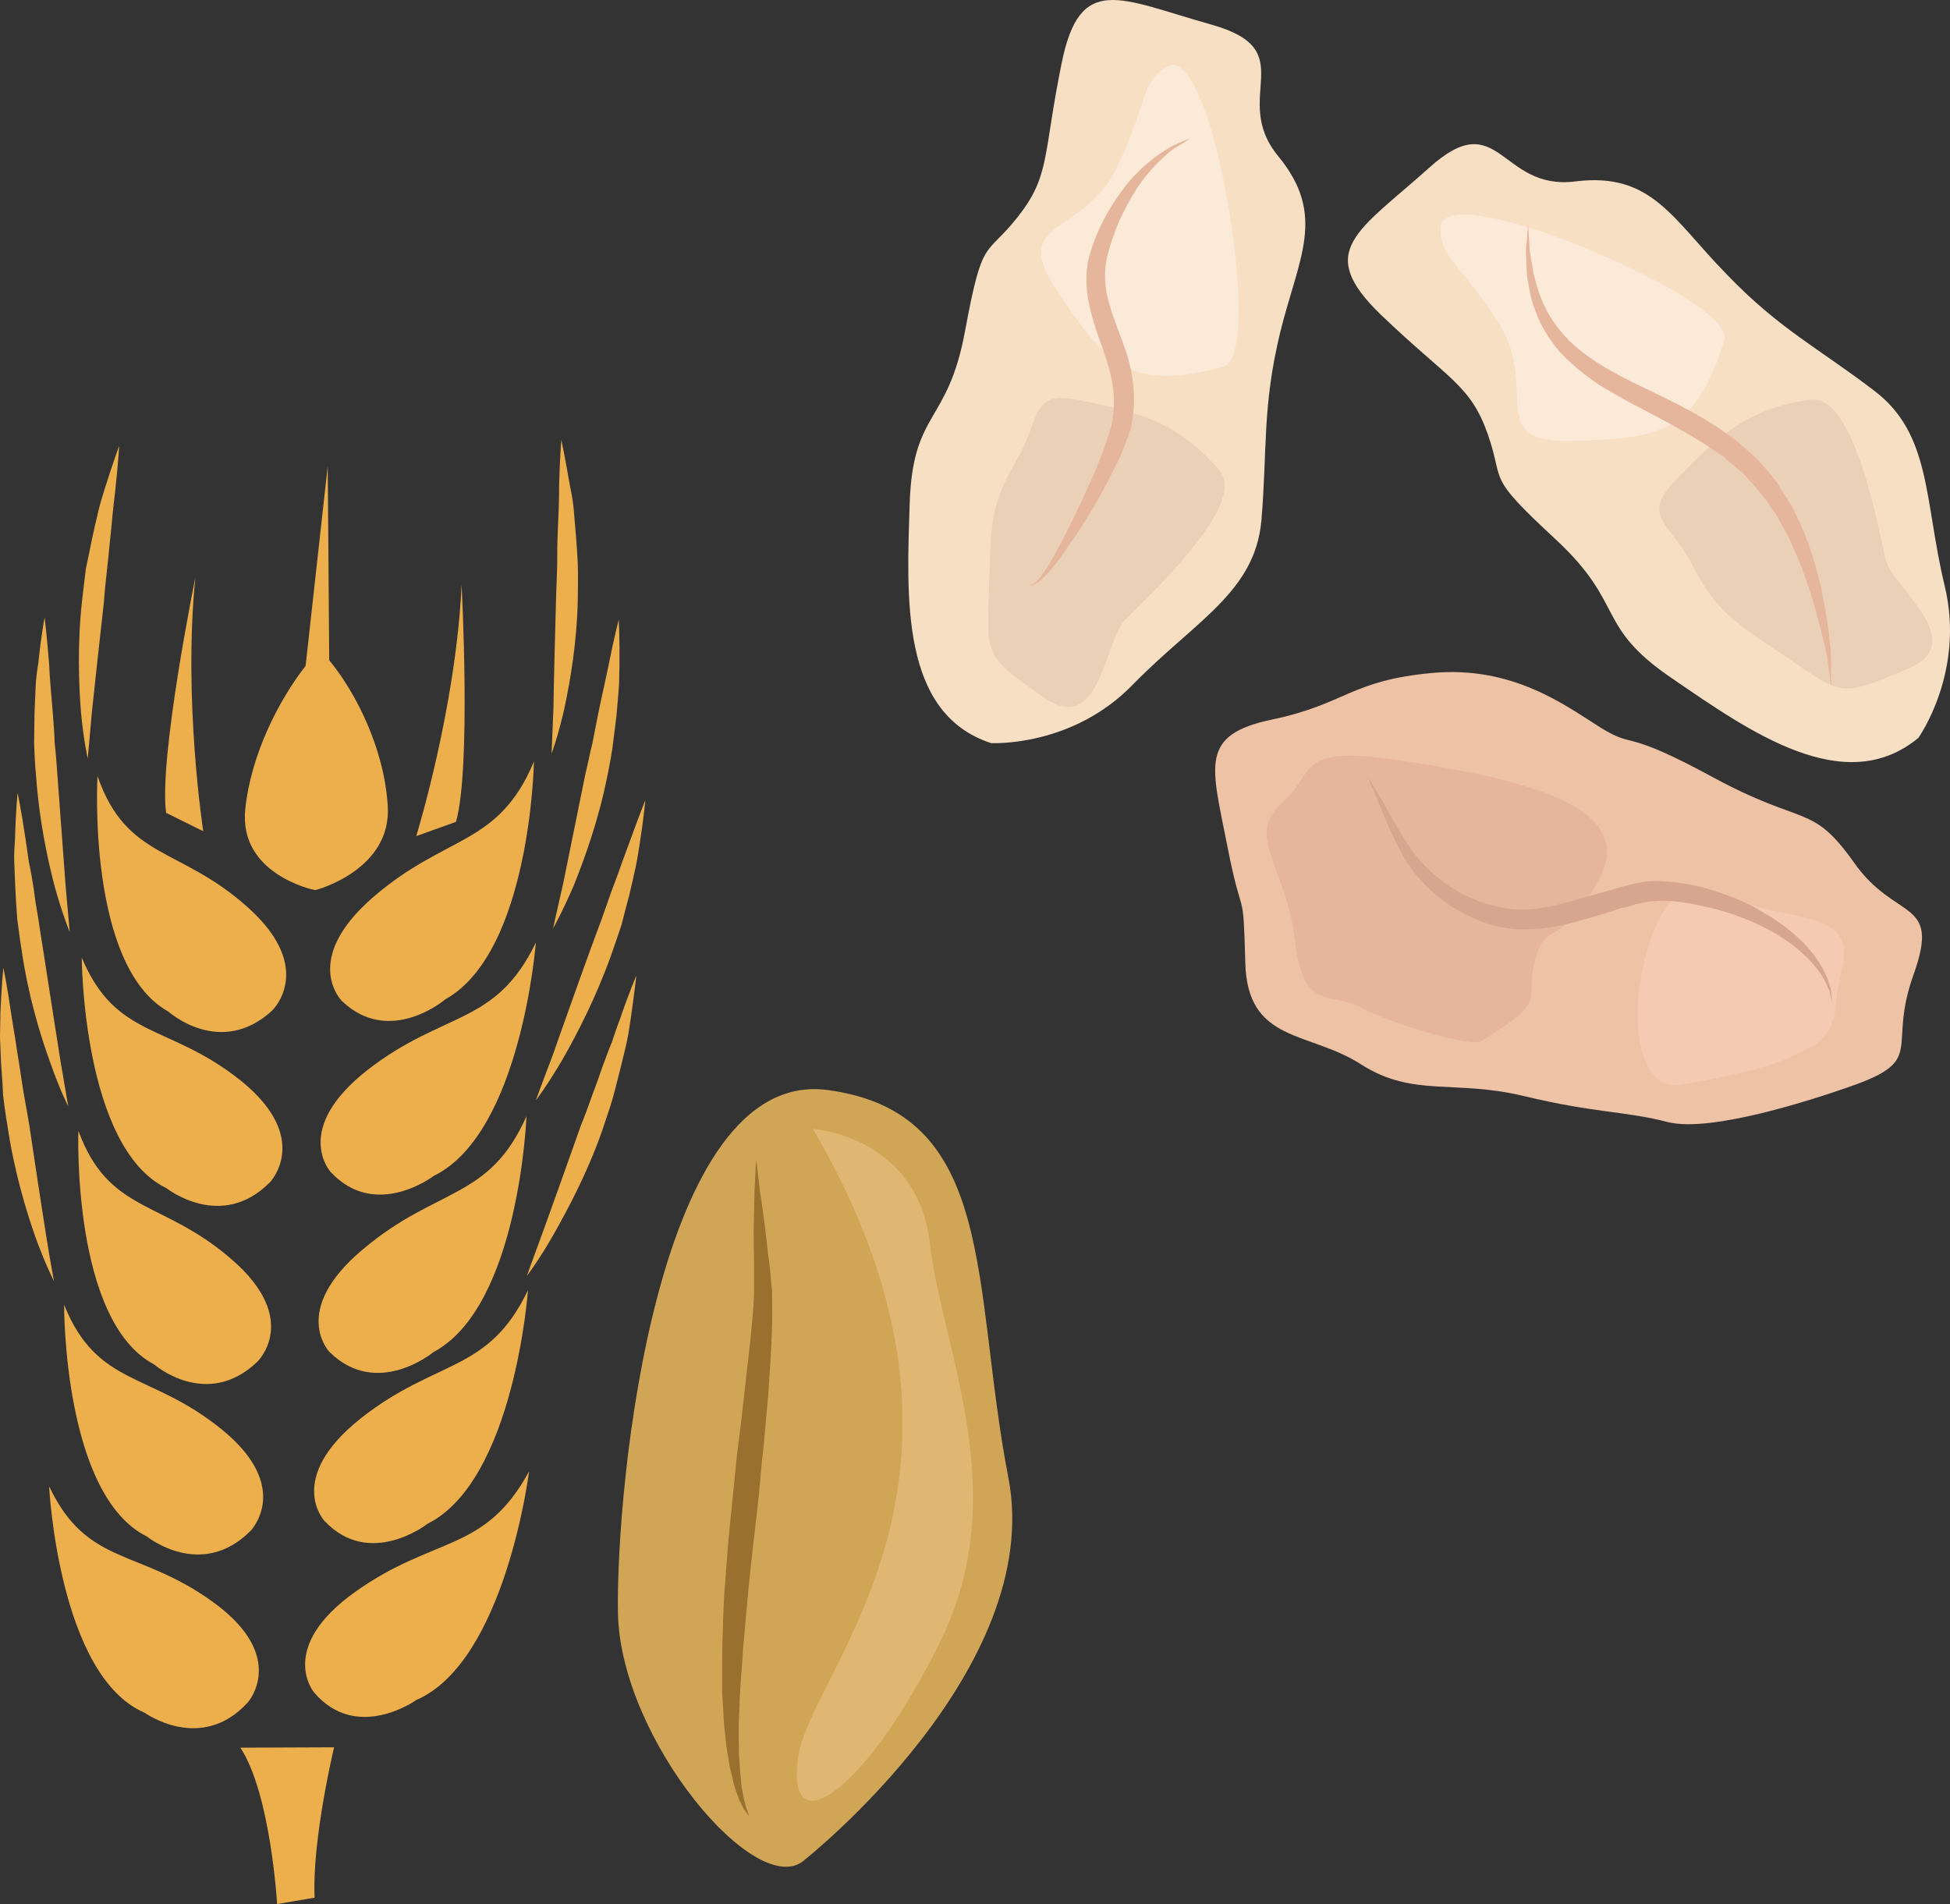
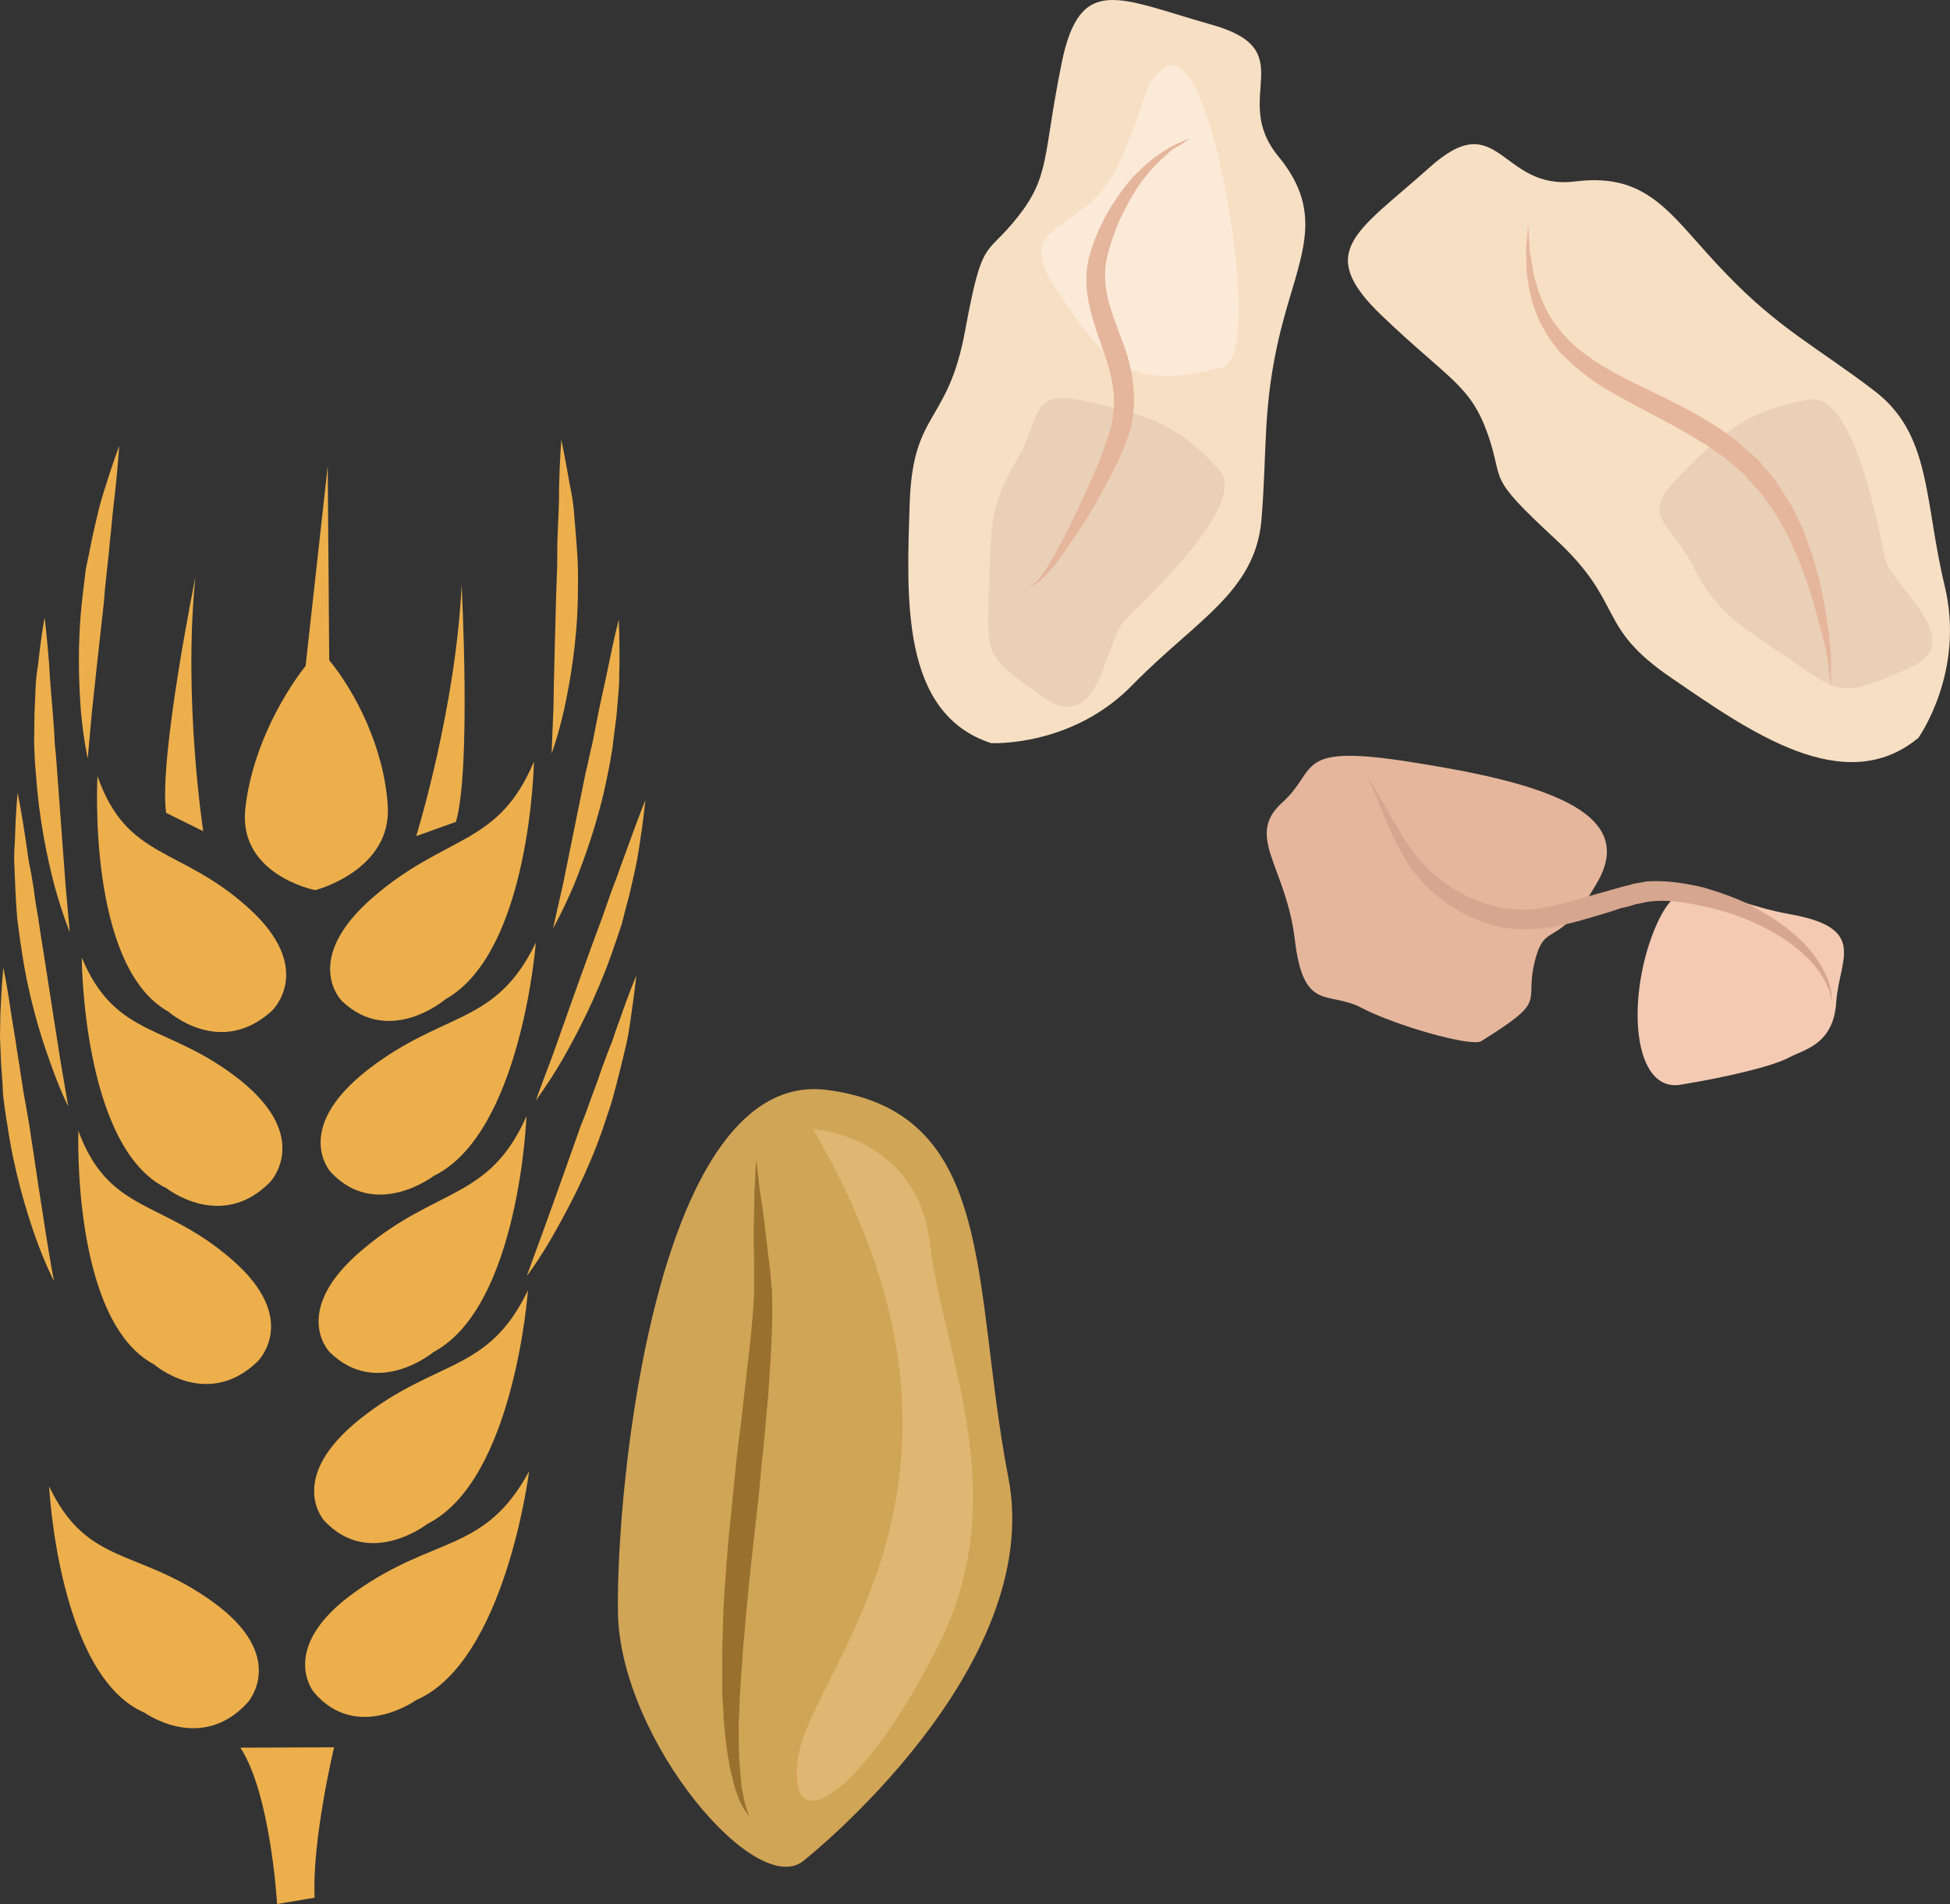
<svg xmlns="http://www.w3.org/2000/svg" xmlns:ns1="http://sodipodi.sourceforge.net/DTD/sodipodi-0.dtd" xmlns:ns2="http://www.inkscape.org/namespaces/inkscape" xml:space="preserve" width="52.003mm" height="50.777mm" version="1.1" style="clip-rule:evenodd;fill-rule:evenodd;image-rendering:optimizeQuality;shape-rendering:geometricPrecision;text-rendering:geometricPrecision" viewBox="0 0 5200.347 5077.707" id="svg87" ns1:docname="4174.svg" ns2:version="0.92.4 (5da689c313, 2019-01-14)">
  <rect x="0" y="0" width="5200.347" height="5077.707" fill="#333333" stroke="none" />
  <ns1:namedview pagecolor="#ffffff" bordercolor="#666666" borderopacity="1" objecttolerance="10" gridtolerance="10" guidetolerance="10" ns2:pageopacity="0" ns2:pageshadow="2" ns2:window-width="640" ns2:window-height="480" id="namedview89" showgrid="false" ns2:zoom="0.2102413" ns2:cx="96.604725" ns2:cy="88.856691" ns2:window-x="0" ns2:window-y="0" ns2:window-maximized="0" ns2:current-layer="svg87" />
  <defs id="defs4">
    <style type="text/css" id="style2">
   
    .fil2 {fill:#99702E;fill-rule:nonzero}
    .fil1 {fill:#D1A556;fill-rule:nonzero}
    .fil10 {fill:#D6A68E;fill-rule:nonzero}
    .fil3 {fill:#E0B673;fill-rule:nonzero}
    .fil6 {fill:#E5B69C;fill-rule:nonzero}
    .fil7 {fill:#EAD0B7;fill-rule:nonzero}
    .fil0 {fill:#EDAF4B;fill-rule:nonzero}
    .fil5 {fill:#EEC2A5;fill-rule:nonzero}
    .fil8 {fill:#F4CAB3;fill-rule:nonzero}
    .fil4 {fill:#F7DFC3;fill-rule:nonzero}
    .fil9 {fill:#FCEAD9;fill-rule:nonzero}
   
  </style>
  </defs>
  <g id="Vrstva_x0020_1" transform="translate(-7944,-12123.293)">
    <g id="_641150880">
      <path class="fil0" d="m 8683,17201 100,-17 c -7,-156 52,-401 52,-401 l -250,1 c 81,123 98,417 98,417 z" id="path7" ns2:connector-curvature="0" style="fill:#edaf4b;fill-rule:nonzero" />
      <path class="fil0" d="m 9160,14315 c 41,-142 15,-632 15,-632 -15,328 -121,670 -121,670 z" id="path9" ns2:connector-curvature="0" style="fill:#edaf4b;fill-rule:nonzero" />
      <path class="fil0" d="m 8465,13663 c 0,0 -98,482 -78,628 l 99,49 c 0,0 -54,-350 -21,-677 z" id="path11" ns2:connector-curvature="0" style="fill:#edaf4b;fill-rule:nonzero" />
      <path class="fil0" d="m 8605,16663 c 0,0 108,-121 -91,-266 -200,-146 -337,-95 -439,-310 0,0 25,506 255,604 0,0 151,109 275,-28 z" id="path13" ns2:connector-curvature="0" style="fill:#edaf4b;fill-rule:nonzero" />
-       <path class="fil0" d="m 8612,16206 c 0,0 114,-116 -77,-271 -191,-155 -331,-112 -420,-332 0,0 -3,507 221,618 0,0 144,117 276,-15 z" id="path15" ns2:connector-curvature="0" style="fill:#edaf4b;fill-rule:nonzero" />
      <path class="fil0" d="m 8630,15755 c 0,0 118,-112 -68,-273 -185,-161 -327,-121 -409,-343 0,0 -18,507 202,623 0,0 140,122 275,-7 z" id="path17" ns2:connector-curvature="0" style="fill:#edaf4b;fill-rule:nonzero" />
      <path class="fil0" d="m 8664,15276 c 0,0 113,-117 -78,-271 -193,-154 -332,-109 -424,-328 0,0 2,507 226,615 0,0 146,116 276,-16 z" id="path19" ns2:connector-curvature="0" style="fill:#edaf4b;fill-rule:nonzero" />
      <path class="fil0" d="m 8669,14819 c 0,0 119,-111 -63,-275 -182,-164 -324,-127 -402,-351 0,0 -29,507 189,628 0,0 138,124 276,-2 z" id="path21" ns2:connector-curvature="0" style="fill:#edaf4b;fill-rule:nonzero" />
      <path class="fil0" d="m 8892,16368 c -210,149 -111,268 -111,268 114,135 273,21 273,21 238,-103 301,-610 301,-610 -118,218 -252,171 -463,321 z" id="path23" ns2:connector-curvature="0" style="fill:#edaf4b;fill-rule:nonzero" />
      <path class="fil0" d="m 8809,16179 c 121,129 275,8 275,8 232,-116 268,-623 268,-623 -106,222 -244,182 -446,342 -202,160 -97,273 -97,273 z" id="path25" ns2:connector-curvature="0" style="fill:#edaf4b;fill-rule:nonzero" />
      <path class="fil0" d="m 8823,15729 c 127,125 277,0 277,0 229,-122 248,-629 248,-629 -99,224 -238,188 -435,354 -198,165 -90,275 -90,275 z" id="path27" ns2:connector-curvature="0" style="fill:#edaf4b;fill-rule:nonzero" />
      <path class="fil0" d="m 8925,14976 c -204,159 -99,273 -99,273 120,129 275,10 275,10 233,-114 272,-622 272,-622 -107,222 -244,181 -448,339 z" id="path29" ns2:connector-curvature="0" style="fill:#edaf4b;fill-rule:nonzero" />
      <path class="fil0" d="m 8856,14793 c 128,122 276,-5 276,-5 227,-127 236,-634 236,-634 -95,227 -234,193 -429,362 -194,168 -83,277 -83,277 z" id="path31" ns2:connector-curvature="0" style="fill:#edaf4b;fill-rule:nonzero" />
      <path class="fil0" d="m 8759,13899 c -71,91 -146,236 -161,383 -17,172 180,214 186,215 v 0 0 h 1 v 0 c 5,-1 205,-55 193,-226 -10,-154 -86,-302 -156,-387 l -4,-518 z" id="path33" ns2:connector-curvature="0" style="fill:#edaf4b;fill-rule:nonzero" />
      <path class="fil0" d="m 8262,13312 c 0,0 -3,48 -11,123 -2,19 -5,40 -7,62 -2,22 -4,45 -7,71 -2,24 -5,51 -8,78 -3,27 -6,55 -8,84 -13,114 -24,218 -32,293 -7,76 -11,123 -11,123 0,0 -11,-47 -18,-123 -6,-76 -10,-183 3,-299 3,-29 7,-57 10,-84 6,-27 11,-53 16,-78 5,-24 11,-48 16,-70 5,-22 11,-42 17,-61 23,-74 40,-119 40,-119 z" id="path35" ns2:connector-curvature="0" style="fill:#edaf4b;fill-rule:nonzero" />
      <path class="fil0" d="m 8063,13770 c 0,0 6,48 12,124 1,18 2,40 4,62 2,22 4,45 6,71 2,25 4,51 5,79 3,27 5,54 7,83 9,116 16,221 22,297 7,76 11,123 11,123 0,0 -19,-46 -40,-121 -20,-76 -42,-181 -50,-298 -3,-29 -4,-57 -5,-84 0,-28 1,-55 1,-80 1,-25 2,-49 3,-71 1,-23 4,-44 7,-62 8,-77 17,-123 17,-123 z" id="path37" ns2:connector-curvature="0" style="fill:#edaf4b;fill-rule:nonzero" />
      <path class="fil0" d="m 7991,14238 c 0,0 10,47 21,122 3,20 6,40 9,62 5,23 9,46 13,72 3,25 7,51 12,78 4,27 8,55 13,84 18,115 34,220 46,295 13,76 21,123 21,123 0,0 -23,-45 -49,-120 -27,-74 -58,-178 -75,-295 -5,-29 -8,-57 -12,-85 -2,-27 -4,-54 -5,-79 -1,-25 -2,-49 -3,-72 -1,-22 1,-43 2,-62 2,-77 7,-123 7,-123 z" id="path39" ns2:connector-curvature="0" style="fill:#edaf4b;fill-rule:nonzero" />
      <path class="fil0" d="m 7953,14704 c 0,0 10,47 21,124 3,18 6,39 10,61 3,22 7,46 11,71 4,25 8,51 12,78 5,28 10,55 15,85 17,115 33,219 45,295 12,75 21,122 21,122 0,0 -23,-44 -50,-119 -26,-74 -57,-179 -74,-295 -5,-29 -9,-58 -12,-85 -1,-28 -3,-54 -5,-79 -1,-26 -2,-50 -3,-72 0,-22 1,-43 1,-63 3,-76 8,-123 8,-123 z" id="path41" ns2:connector-curvature="0" style="fill:#edaf4b;fill-rule:nonzero" />
      <path class="fil0" d="m 9665,14257 c 0,0 -4,47 -16,123 -3,18 -6,39 -11,61 -5,22 -10,46 -16,70 -7,25 -13,50 -20,77 -9,27 -18,54 -28,82 -40,112 -90,209 -130,279 -40,68 -71,109 -71,109 0,0 16,-45 44,-118 26,-73 61,-173 101,-283 10,-27 20,-55 30,-81 9,-25 18,-51 26,-74 9,-24 18,-47 25,-68 8,-22 15,-41 22,-60 26,-72 44,-117 44,-117 z" id="path43" ns2:connector-curvature="0" style="fill:#edaf4b;fill-rule:nonzero" />
      <path class="fil0" d="m 9641,14725 c 0,0 -5,47 -16,122 -3,20 -6,40 -11,62 -5,22 -11,46 -17,70 -6,25 -13,51 -20,77 -8,27 -18,54 -27,82 -39,112 -91,209 -130,278 -40,70 -71,110 -71,110 0,0 16,-45 43,-118 26,-72 62,-172 101,-283 11,-27 21,-54 30,-80 10,-26 19,-51 27,-75 9,-24 17,-47 26,-68 7,-21 14,-42 21,-60 25,-73 44,-117 44,-117 z" id="path45" ns2:connector-curvature="0" style="fill:#edaf4b;fill-rule:nonzero" />
      <path class="fil0" d="m 9594,13776 c 0,0 3,48 2,124 -1,19 0,40 -2,62 -2,23 -4,47 -6,71 -3,26 -7,52 -10,80 -4,27 -9,55 -15,83 -23,115 -60,217 -89,289 -31,72 -55,114 -55,114 0,0 10,-46 27,-120 15,-75 36,-177 59,-291 7,-28 12,-56 19,-83 5,-26 10,-52 15,-77 5,-24 10,-48 15,-70 5,-22 9,-42 13,-61 15,-75 27,-121 27,-121 z" id="path47" ns2:connector-curvature="0" style="fill:#edaf4b;fill-rule:nonzero" />
      <path class="fil0" d="m 9441,13296 c 0,0 10,47 23,123 4,19 8,40 10,62 2,22 4,46 6,72 2,25 4,51 5,79 1,28 0,56 0,85 -2,117 -20,221 -36,296 -17,75 -34,120 -34,120 0,0 2,-47 5,-123 1,-76 4,-180 7,-295 1,-29 2,-57 3,-85 0,-27 0,-53 1,-78 1,-25 2,-49 3,-71 1,-23 1,-43 1,-62 2,-76 6,-123 6,-123 z" id="path49" ns2:connector-curvature="0" style="fill:#edaf4b;fill-rule:nonzero" />
    </g>
    <g id="_641151024">
      <path class="fil1" d="m 10090,17083 c 0,0 643,-508 543,-1020 -99,-512 -27,-973 -483,-1033 -456,-59 -564,1058 -558,1396 7,338 373,771 498,657 z" id="path52" ns2:connector-curvature="0" style="fill:#d1a556;fill-rule:nonzero" />
      <path class="fil2" d="m 9942,16967 c -7,-9 -13,-17 -19,-28 -2,-6 -6,-11 -8,-17 l -7,-19 c -3,-6 -4,-13 -6,-19 -2,-7 -4,-14 -5,-21 -4,-14 -7,-28 -9,-42 -6,-29 -9,-59 -12,-89 l -2,-23 c 0,-7 -1,-15 -1,-22 -1,-16 -2,-30 -3,-46 0,-15 0,-31 0,-46 0,-15 0,-31 0,-45 0,-31 1,-62 2,-92 1,-31 2,-61 4,-91 3,-30 4,-60 7,-90 2,-31 5,-61 8,-91 l 9,-89 9,-90 c 4,-30 7,-59 11,-88 l 20,-176 c 3,-29 7,-58 9,-87 3,-28 5,-57 6,-84 v 3 c 0,-29 0,-58 0,-88 -1,-30 -1,-59 -1,-89 1,-30 1,-60 2,-90 0,-8 0,-15 1,-23 l 1,-22 c 1,-16 1,-30 3,-46 2,15 3,29 5,43 2,15 3,29 5,43 5,28 8,56 12,84 3,29 7,57 10,86 4,28 7,58 9,86 l 1,4 c 0,32 1,63 0,94 -1,31 -2,61 -4,92 -2,30 -4,61 -6,91 -3,30 -5,60 -8,90 -3,30 -5,59 -9,89 l -8,89 -20,177 -9,87 -8,88 c -2,29 -6,58 -7,88 -2,29 -5,58 -6,86 -1,15 -2,30 -2,44 -1,14 -1,29 -2,43 0,15 0,29 0,43 0,15 1,29 1,43 1,14 2,28 3,42 l 2,20 c 1,7 1,15 2,21 l 4,20 c 1,7 2,13 4,19 3,14 8,26 12,38 z" id="path54" ns2:connector-curvature="0" style="fill:#99702e;fill-rule:nonzero" />
      <path class="fil3" d="m 10112,15134 c 0,0 279,18 312,306 34,288 222,662 29,1058 -194,396 -413,554 -381,314 32,-238 585,-745 40,-1678 z" id="path56" ns2:connector-curvature="0" style="fill:#e0b673;fill-rule:nonzero" />
    </g>
  </g>
  <g id="Vrstva_x0020_1_0" transform="translate(-7944,-12123.293)">
    <g id="_290204504">
      <path class="fil4" d="m 10587,14105 c 0,0 217,12 380,-158 166,-169 324,-245 341,-436 16,-191 2,-302 50,-501 49,-199 125,-312 -5,-470 -130,-158 67,-282 -178,-351 -246,-69 -351,-140 -400,104 -50,246 -30,299 -117,409 -87,110 -93,49 -140,302 -46,253 -140,212 -148,462 -8,251 -25,560 217,639 z" id="path61" ns2:connector-curvature="0" style="fill:#f7dfc3;fill-rule:nonzero" />
-       <path class="fil5" d="m 12872,15023 c -92,32 -363,121 -479,93 -115,-30 -194,-24 -382,-69 -188,-46 -297,4 -437,-85 -139,-90 -304,-56 -309,-272 -6,-216 -6,-96 -48,-311 -42,-215 -76,-296 120,-337 196,-41 208,-104 426,-124 216,-20 356,87 450,146 96,59 54,-1 299,132 245,133 263,68 376,227 111,159 232,94 160,297 -74,204 39,229 -176,303 z" id="path63" ns2:connector-curvature="0" style="fill:#eec2a5;fill-rule:nonzero" />
      <path class="fil6" d="m 11894,14900 c -26,16 -230,-42 -319,-89 -89,-47 -155,14 -178,-183 -24,-196 -133,-274 -34,-364 100,-89 26,-160 353,-107 330,52 597,128 489,317 -108,190 -139,98 -168,213 -29,116 40,99 -143,213 z" id="path65" ns2:connector-curvature="0" style="fill:#e5b69c;fill-rule:nonzero" />
      <path class="fil7" d="m 11197,13379 c 76,91 -200,343 -252,397 -55,53 -66,314 -218,207 -152,-107 -152,-107 -146,-275 6,-166 -1,-232 71,-352 72,-120 35,-196 179,-164 146,31 254,55 366,187 z" id="path67" ns2:connector-curvature="0" style="fill:#ead0b7;fill-rule:nonzero" />
      <path class="fil8" d="m 12426,15016 c 128,-21 248,-50 290,-73 42,-22 118,-35 125,-148 8,-114 86,-197 -125,-234 -212,-38 -284,-145 -361,44 -75,188 -55,432 71,411 z" id="path69" ns2:connector-curvature="0" style="fill:#f4cab3;fill-rule:nonzero" />
      <path class="fil9" d="m 11205,13102 c 0,0 63,3 35,-281 -29,-282 -112,-565 -184,-520 -72,44 -46,85 -133,269 -88,183 -290,136 -160,328 129,193 188,271 442,204 z" id="path71" ns2:connector-curvature="0" style="fill:#fcead9;fill-rule:nonzero" />
      <path class="fil4" d="m 13060,14091 c 0,0 126,-176 70,-406 -55,-229 -35,-404 -188,-520 -152,-116 -253,-164 -394,-311 -144,-147 -199,-272 -402,-247 -203,26 -202,-207 -391,-36 -191,171 -306,221 -127,393 182,174 237,185 284,318 46,133 -8,105 180,279 189,175 104,231 312,372 206,141 459,321 656,158 z" id="path73" ns2:connector-curvature="0" style="fill:#f7dfc3;fill-rule:nonzero" />
      <path class="fil7" d="m 12772,13189 c 118,-17 183,351 200,425 16,74 231,222 59,293 -172,73 -172,73 -309,-22 -139,-95 -197,-123 -261,-248 -63,-125 -147,-134 -42,-240 104,-106 182,-184 353,-208 z" id="path75" ns2:connector-curvature="0" style="fill:#ead0b7;fill-rule:nonzero" />
-       <path class="fil9" d="m 12542,13032 c 0,0 37,-51 -218,-178 -255,-127 -537,-208 -538,-124 -1,85 47,86 156,257 108,173 -40,318 192,312 232,-7 329,-15 408,-267 z" id="path77" ns2:connector-curvature="0" style="fill:#fcead9;fill-rule:nonzero" />
      <path class="fil6" d="m 12019,12721 c 0,0 2,22 4,62 1,20 7,43 11,71 7,27 15,58 31,89 14,31 37,61 64,89 29,28 64,53 104,76 79,46 177,83 273,143 15,9 31,20 46,31 l 21,15 c 8,6 13,12 20,18 14,12 27,23 40,35 12,14 23,27 34,40 5,7 10,13 16,20 4,7 8,14 13,22 9,13 17,27 26,40 13,29 29,56 38,84 42,109 54,204 63,268 -1,-1 -1,-1 -1,-1 7,44 5,77 5,99 0,11 0,19 1,24 0,5 0,8 0,8 0,0 0,-3 -1,-8 -2,-5 -3,-13 -4,-24 -3,-22 -6,-55 -17,-95 v 0 c -16,-63 -38,-154 -85,-255 -10,-25 -26,-49 -40,-76 -8,-12 -17,-24 -26,-37 -4,-6 -9,-12 -14,-18 -4,-6 -10,-12 -15,-18 -10,-11 -20,-23 -31,-35 -12,-10 -24,-21 -36,-31 -7,-5 -12,-10 -19,-16 l -21,-14 c -14,-10 -28,-20 -43,-28 -89,-56 -186,-98 -268,-150 -40,-26 -77,-58 -107,-90 -28,-35 -50,-70 -62,-106 -14,-34 -18,-67 -23,-96 -1,-29 -3,-53 -2,-74 4,-40 5,-62 5,-62 z" id="path79" ns2:connector-curvature="0" style="fill:#e5b69c;fill-rule:nonzero" />
      <path class="fil6" d="m 11118,12493 c 0,0 -4,2 -12,7 -7,6 -19,12 -34,21 -27,22 -64,56 -97,106 -8,13 -16,27 -24,41 -8,15 -15,30 -23,46 -13,33 -27,69 -34,107 -6,35 -3,76 9,115 12,42 30,83 46,131 17,54 24,116 16,166 0,1 0,-3 0,0 -2,26 -9,44 -15,61 -7,19 -14,36 -21,52 -16,33 -32,64 -47,92 -31,56 -62,104 -90,143 -26,40 -50,69 -70,87 -10,9 -19,15 -26,16 -8,0 -9,-6 -9,-5 0,-1 2,4 9,3 6,-2 13,-8 22,-19 15,-19 34,-51 56,-93 22,-41 46,-91 72,-149 14,-29 27,-61 39,-93 6,-17 12,-33 17,-50 6,-16 10,-34 10,-47 0,1 0,-4 1,-4 5,-44 -1,-92 -18,-143 -14,-44 -32,-87 -43,-134 -12,-46 -15,-95 -4,-140 23,-84 64,-149 104,-199 42,-50 86,-80 116,-97 16,-8 29,-13 37,-17 9,-3 13,-4 13,-4 z" id="path81" ns2:connector-curvature="0" style="fill:#e5b69c;fill-rule:nonzero" />
      <path class="fil10" d="m 11590,14193 c 0,0 12,19 33,53 20,34 45,85 85,143 40,56 102,110 187,140 41,15 85,23 133,19 47,-4 96,-18 147,-33 26,-7 53,-15 78,-22 13,-4 25,-7 38,-10 13,-5 28,-5 42,-9 55,-4 107,5 154,16 47,14 90,29 129,49 19,10 36,22 53,31 17,12 33,22 47,34 57,45 90,96 104,135 2,9 6,18 7,25 1,8 1,15 2,20 0,10 1,15 1,15 0,0 -1,-4 -3,-15 -2,-5 -3,-11 -4,-19 -4,-6 -7,-15 -11,-23 -17,-35 -55,-78 -112,-116 -58,-38 -136,-71 -224,-88 -44,-10 -91,-16 -137,-10 -12,3 -21,4 -34,7 -12,4 -25,8 -38,10 -24,9 -50,16 -76,24 -51,15 -105,30 -160,32 -55,4 -109,-7 -155,-28 -90,-38 -156,-106 -191,-169 -36,-64 -55,-118 -70,-154 -16,-37 -25,-57 -25,-57 z" id="path83" ns2:connector-curvature="0" style="fill:#d6a68e;fill-rule:nonzero" />
    </g>
  </g>
</svg>